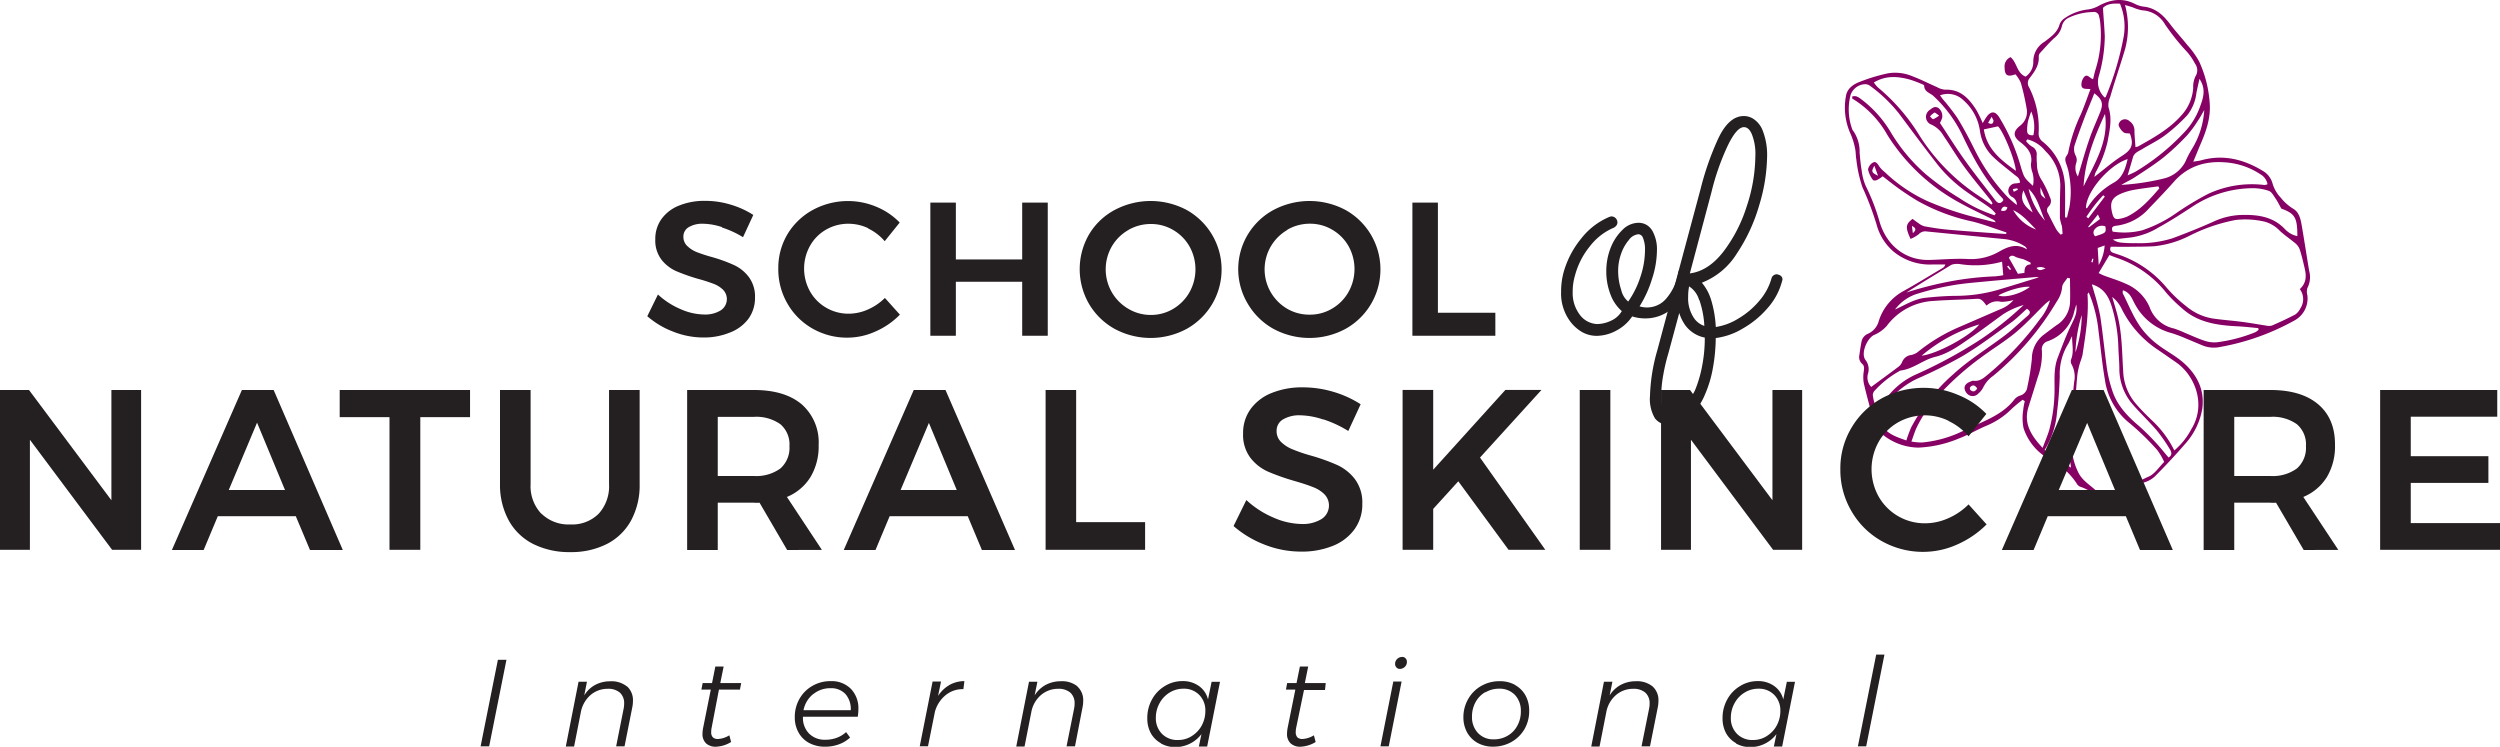
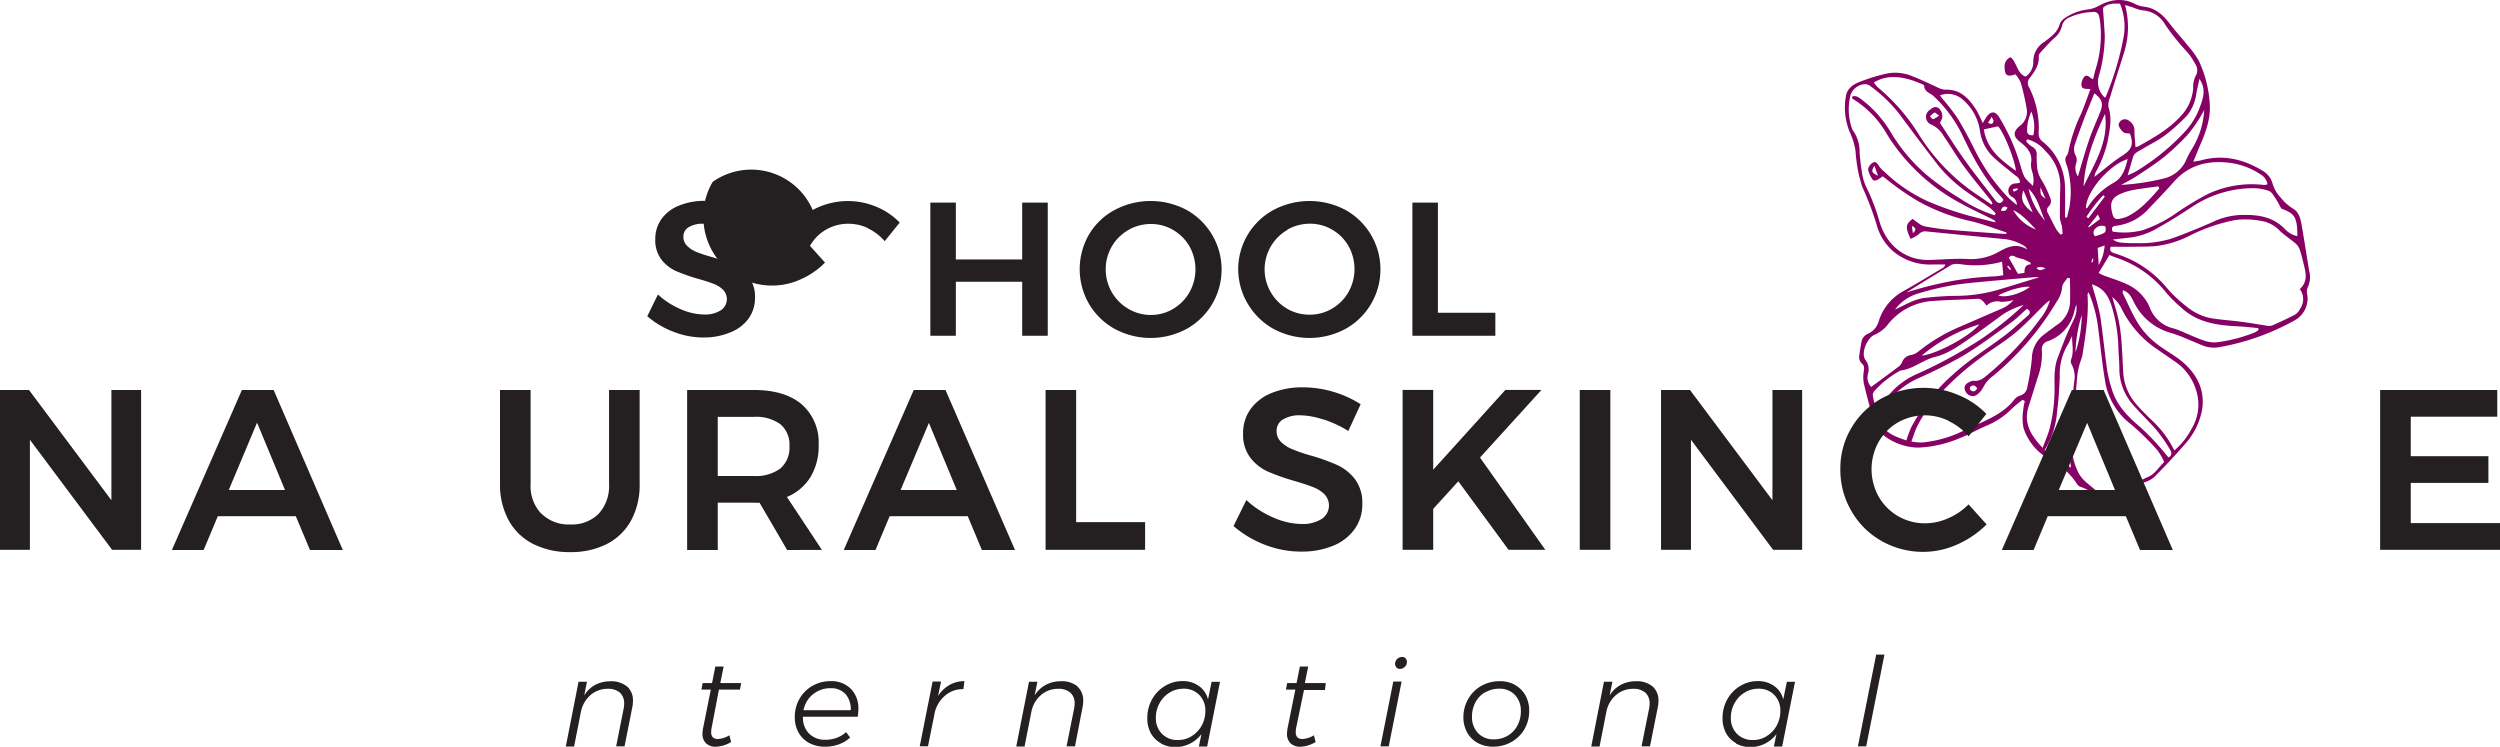
<svg xmlns="http://www.w3.org/2000/svg" id="Layer_1" data-name="Layer 1" viewBox="0 0 500 149.36">
  <defs>
    <style>.cls-1{fill:#870064;}.cls-2{fill:#241f20;}</style>
  </defs>
  <title>SONS Logo</title>
  <path class="cls-1" d="M404.47,80a26.09,26.09,0,0,0-2.07,1.71,15.28,15.28,0,0,1-5.08,3.42c-1.89.8-3.68,1.87-5.6,2.59a23.44,23.44,0,0,1-8.05,1.8A11.59,11.59,0,0,1,377,87.28a6,6,0,0,1-2.4-3.57c-.64-2.35-1.3-4.7-1.84-7.06a7.22,7.22,0,0,1,0-2.41c.07-.57.14-1.09-.34-1.48a1.8,1.8,0,0,1-.54-1.78c.11-.86.25-1.71.41-2.57a2.13,2.13,0,0,1,1.22-1.62,3.88,3.88,0,0,0,2.24-2.57,10.35,10.35,0,0,1,4.93-6c2.65-1.47,5.23-3.07,7.84-4.61a1.14,1.14,0,0,0,.54-.72c-.8,0-1.58,0-2.37,0a11.47,11.47,0,0,1-8-2.59,10.77,10.77,0,0,1-3.39-5.45,59.89,59.89,0,0,0-2.82-7.42,26.19,26.19,0,0,1-1.21-5.52c-.14-.74-.09-1.52-.26-2.25a13.47,13.47,0,0,0-.91-2.91,12.76,12.76,0,0,1-.93-7.43c.21-1.63,1.54-2.51,2.91-3a35.09,35.09,0,0,1,5.58-1.67,8.93,8.93,0,0,1,4.94.65c1.62.61,3.16,1.41,4.75,2.1a4.14,4.14,0,0,0,1.67.54c3.11-.13,4.83,1.82,6.29,4.13a26.72,26.72,0,0,1,1.24,2.56,12.36,12.36,0,0,1,.92-1.47c.86-1,1.61-.85,2.32.21a39.24,39.24,0,0,1,4.45,10.25c.61,1.9.58,1.91,2.35,3.55a5.44,5.44,0,0,0-.12-2.73,4.48,4.48,0,0,1-.27-1.74c.39-2.05-.83-3.27-2.21-4.33s-1.41-2.06-.05-3.17a3.48,3.48,0,0,0,1.43-3.25,49.71,49.71,0,0,0-1.2-5.38,6.74,6.74,0,0,0-1.08-1.71c-1.62.58-2.14.23-2.17-1.37a2,2,0,0,1,1.19-2.06c1.3,1.05,1.21,3.16,3,3.9a3.5,3.5,0,0,0,1.55-3,4.58,4.58,0,0,1,2.28-4c1.27-1,2.54-1.81,3-3.51a2.62,2.62,0,0,1,1-1.18,10.11,10.11,0,0,1,4.66-1.75,6,6,0,0,0,2.12-.71c2.38-1.29,4.76-1.67,7.28-.39a5.19,5.19,0,0,0,1.69.53c2.44.25,4,1.74,5.38,3.57,1.07,1.41,2.29,2.72,3.39,4.11a17.34,17.34,0,0,1,2.36,3.28,23.65,23.65,0,0,1,2.13,8.45c.21,3-.8,5.76-2,8.47-.42,1-.81,2-1.3,3.14.65-.12,1.13-.15,1.58-.28,4.54-1.26,8.66-.16,12.54,2.24a4.22,4.22,0,0,1,1.76,2.47,6.87,6.87,0,0,0,1.61,2.75,9.53,9.53,0,0,0,2.42,2.18c1.34.74,1.59,2.25,1.83,3.65.5,2.93.95,5.87,1.44,8.81a4.74,4.74,0,0,1-.36,3.46,2.59,2.59,0,0,0,0,1.41A5,5,0,0,1,459.06,64,47.87,47.87,0,0,1,444,69.4a6,6,0,0,1-3.51-.32c-1.2-.5-2.38-1-3.6-1.51a26.59,26.59,0,0,0-2.58-.95A11.66,11.66,0,0,1,427,60.85c-.59-1.05-.93-2.34-2.43-2.8,0,.28-.09.51,0,.65,1.32,2.6,2.35,5.38,4.25,7.64A16.49,16.49,0,0,0,431.65,69c1.56,1.17,3.32,2.09,4.8,3.34,2.89,2.44,4.54,5.56,4,9.44A14,14,0,0,1,437,88.81q-2.93,3.38-6.1,6.54a5.54,5.54,0,0,1-2.25,1.19,4.75,4.75,0,0,0-1.64.92,8,8,0,0,1-6.89,2,2,2,0,0,1-.77-.25,10.2,10.2,0,0,0-3.37-1.89,1.54,1.54,0,0,1-.68-.68,14.12,14.12,0,0,0-5.41-4.79,11,11,0,0,1-5.18-6.23,10,10,0,0,1-.08-3.51,12.44,12.44,0,0,1,.33-1.87l-.44-.29M460,57.79c1.36-1.29,1.27-2.73.92-4.2-.3-1.26-.58-2.53-1-3.77A3,3,0,0,0,459,48.6c-1-.83-2.07-1.54-3-2.4a6.59,6.59,0,0,0-3-1.85A16.94,16.94,0,0,0,447.1,44a34.74,34.74,0,0,0-9.18,3.14,20.11,20.11,0,0,1-7,2.1c-1.51.1-3,.09-4.54.11s-2.79,0-4.23,0c-.43,1.1.47,1.19,1.15,1.44a21.52,21.52,0,0,1,10,6.71,27.1,27.1,0,0,0,4,3.79,10.9,10.9,0,0,0,5.26,2.41c1.93.29,3.88.41,5.81.67,1.61.2,3.2.5,4.81.74a2.48,2.48,0,0,0,1.21,0c1.58-.69,3.15-1.41,4.68-2.22a3.12,3.12,0,0,0,1-1.21,3.33,3.33,0,0,0-.15-3.91M398.93,43l.23-.28a9.52,9.52,0,0,0-1.1-1.1c-1.37-1-2.78-1.87-4.15-2.85a28.8,28.8,0,0,1-6.13-5.52c-2.71-3.46-5.34-7-7.94-10.49A29.57,29.57,0,0,0,374,17.16a1.63,1.63,0,0,0-1.18-.31,3.22,3.22,0,0,0-2.69,2.09,11.6,11.6,0,0,0,.35,7,.38.38,0,0,0,.09.13,7.2,7.2,0,0,1,1.35,4.42c.1,1.24.22,2.49.43,3.71a10.88,10.88,0,0,0,.8,3,41.24,41.24,0,0,1,2.75,7.1c1.39,4.82,5.22,7.82,10,7.69,2.54-.07,5.09-.32,7.63-.19a11.22,11.22,0,0,0,6.21-1.43c1.74-1,3.59-1.8,5.64-.49a.94.94,0,0,0-.32-.55,9.28,9.28,0,0,0-4.25-1.52q-7.75-.75-15.5-1.52a1.77,1.77,0,0,0-1.58.57,6.7,6.7,0,0,1-1.62.92c-1.06-2.32-1-2.92.4-4,.4.29.82.62,1.26.91a3.31,3.31,0,0,0,1.1.57c1.55.28,3.1.53,4.66.67,3.4.3,6.8.53,10.2.78l1.5.09.06-.31c-2.26-.73-4.48-1.6-6.77-2.18a38.94,38.94,0,0,1-10.91-4.08c-1.25-.74-2.47-1.54-3.66-2.38s-2.3-1.74-3.41-2.59a7.64,7.64,0,0,1-1.17.76c-.21.1-.68.1-.76,0a5.48,5.48,0,0,1-1-2.12,2,2,0,0,1,1.07-1.43c.52-.25.9.37,1.2.85A6.21,6.21,0,0,0,377,34.46a30.92,30.92,0,0,0,8.42,5.73,60.23,60.23,0,0,0,6.38,2.36c2.06.66,4.18,1.13,6.27,1.68.34.1.7.16,1.06.23a.86.86,0,0,0-.45-.51c-2.18-1.09-4.4-2.1-6.53-3.28A39,39,0,0,1,377.48,27a19.82,19.82,0,0,0-7-7.27c-.06,0,0-.19-.06-.41.84-.32,1.43.24,2,.66a22.82,22.82,0,0,1,5.77,6.53,34.87,34.87,0,0,0,7.07,8.42,54.18,54.18,0,0,0,6.6,4.68,28.15,28.15,0,0,0,7.1,3.46M425,1a16.79,16.79,0,0,1-.09,9.18c-.93,3.1-2,6.18-2.89,9.28a3.64,3.64,0,0,0-.32,2c.78,2.35.22,4.61-.19,6.9a23.91,23.91,0,0,1-2.41,6.17,4,4,0,0,0-.22.84c1.88-1.44,3.64-3,5.56-4.22s2.35-2.26,1.54-4.44c-.41-.07-.94,0-1.24-.23a3,3,0,0,1-1-1.38c-.09-.27.21-.82.49-1a1.3,1.3,0,0,1,1.66.12,2.26,2.26,0,0,1,1,1.76c0,1.12.13,2.24.2,3.44a2.08,2.08,0,0,0,.57-.15c3.07-1.73,6.15-3.43,8.54-6.11a9,9,0,0,0,2.44-5.54,5,5,0,0,1,.45-2.35,2.22,2.22,0,0,0-.09-2.55,12.24,12.24,0,0,0-1.54-2.29A44.6,44.6,0,0,1,433,4.87a5.55,5.55,0,0,0-4.52-2.8,8.42,8.42,0,0,1-2-.63L425,1m-7.25,57.44c-.16.27-.26.36-.25.44.29,4.09-.4,8.1-1,12.11a11.42,11.42,0,0,1-.43,1.37,15.37,15.37,0,0,0-.58,2.48c-.23,2.2-.35,4.41-.54,6.62s-.54,4.52-.59,6.78a12.63,12.63,0,0,0,1.38,6.41c.76,1.41,2,2.18,3.15,3.19a3.78,3.78,0,0,0,4.05.84,8.69,8.69,0,0,0,2.56-1,25.63,25.63,0,0,1,4.29-2.38c1.18-.54,2-1.87,3.05-2.91A12.68,12.68,0,0,0,431.44,90,51.54,51.54,0,0,0,426,84.7a13.47,13.47,0,0,1-5-8.64c-.57-3.25-.86-6.54-1.29-9.8a26.69,26.69,0,0,0-2-7.84M414,55.67l-.51-.11c-.38.63-1.06,1.26-1.06,1.9a6,6,0,0,1-1.07,2.83,57,57,0,0,1-12.71,14.87,6.2,6.2,0,0,0-2,2.31,3.91,3.91,0,0,1-1,1.25,1.5,1.5,0,0,1-1.94.25,1.9,1.9,0,0,1-.8-1.27c-.05-.79.62-1.19,1.32-1.44a1,1,0,0,1,.47-.11c1.36.18,2.21-.7,3.12-1.45A62.21,62.21,0,0,0,408,63.82a10.88,10.88,0,0,0,2-3.76,6.76,6.76,0,0,0-1.23,1c-1.89,1.85-3.69,3.83-5.72,5.51s-4.5,3.18-6.71,4.83a56.35,56.35,0,0,0-8.71,7.77,27.1,27.1,0,0,0-4.28,6.29c-.4.85-.67,1.77-1.07,2.85a12.08,12.08,0,0,0,2.14.19,23.67,23.67,0,0,0,7.05-1.79c1.39-.62,2.77-1.26,4.14-1.89,2.67-1.22,5.33-2.45,7.21-4.85a2.47,2.47,0,0,1,1.16-.84,2,2,0,0,0,1.49-1.75,48.88,48.88,0,0,0,.9-5.59A6.08,6.08,0,0,1,408.68,67c.86-.65,1.73-1.31,2.6-1.94A5.73,5.73,0,0,0,414,60.66c.07-1.66,0-3.32,0-5m-1-12.2.4.06c.15-.66.3-1.32.47-2a18.26,18.26,0,0,0,0-6.3,11.47,11.47,0,0,0-.57-2.31c-.21-.63-.44-1.21.07-1.83a2,2,0,0,0,.34-.9,31.6,31.6,0,0,1,2.48-7.36c.69-1.61,1.26-3.28,1.9-5-.81-.1-1.68.13-1.8-.72a2.46,2.46,0,0,1,.47-1.62c.68-.91,1.24.25,1.86.35.18-.72.3-1.36.51-2a23,23,0,0,0,.93-9.15,7.64,7.64,0,0,0-.25-1.43,1,1,0,0,0-1.2-.84,11.46,11.46,0,0,0-4.72,1.07,2.46,2.46,0,0,0-1.52,1.79,4.33,4.33,0,0,1-1.57,2.38c-1,.93-1.85,1.92-2.76,2.91a1.12,1.12,0,0,0-.29.73c.12,1.72-.81,3-1.76,4.25a1.57,1.57,0,0,0-.18,1.91,18,18,0,0,1,1.92,9.12,2,2,0,0,0,.84,1.79A11.89,11.89,0,0,1,413,37.5c.06,2,0,4,0,6m21.88,46.58a14.33,14.33,0,0,0,3.39-4.25c3.08-5,.65-10.8-3.05-13.36-1.29-.89-2.57-1.79-3.87-2.67a21,21,0,0,1-7-8,6.73,6.73,0,0,0-1.91-2.41c.46,1.6.9,2.93,1.2,4.27.79,3.5.77,7.09,1,10.64a10.53,10.53,0,0,0,2.48,6.38c1,1.18,2.13,2.3,3.25,3.38a20.58,20.58,0,0,1,4.48,6M397.31,61.11c-.61-.74-.95-1.41-1.91-1.35-2.86.19-5.74.2-8.59.42a12.45,12.45,0,0,0-9.46,5A7,7,0,0,1,374.8,67c-1.44.71-2.68,3.73-1.7,5a3,3,0,0,1,.51,2.69,2.76,2.76,0,0,0,.63,2.7c1.92-1.42,3.75-2.75,5.55-4.11a2.31,2.31,0,0,0,.64-.89A2.23,2.23,0,0,1,382.24,71a3.23,3.23,0,0,0,1.42-.68,35,35,0,0,1,8.2-4.92l8.19-3.55A6.39,6.39,0,0,0,402.7,60a8.58,8.58,0,0,1-2.47.37,3.07,3.07,0,0,0-2.92.76m1-20.23.2-.21a5,5,0,0,0-.37-.63c-1.75-2.21-3.57-4.35-5.23-6.62-1.48-2-2.74-4.16-4.16-6.21a5.39,5.39,0,0,0-2.43-2.29,1.65,1.65,0,0,1-.4-2.93c.5-.38,1-.86,1.76-.42a2.08,2.08,0,0,1,.75,2,6.46,6.46,0,0,1-.44,1c1.74,2.62,3.31,5.15,5.05,7.56,1.92,2.69,4,5.26,6,7.88.52.67,1.07.86,1.64,0a1.15,1.15,0,0,0-.13-.31C397,36,394.63,31.58,392.46,27a26.21,26.21,0,0,0-5.76-7.79c-.67-.63-1.84-.82-1.86-2.06,0-.15-.4-.32-.65-.41a20.77,20.77,0,0,0-2.28-.84c-2.4-.65-4.78-.83-7.14.6a6.29,6.29,0,0,0,.83,1,38.8,38.8,0,0,1,8.08,9.26,40.33,40.33,0,0,0,11.45,12c1.06.69,2.09,1.42,3.14,2.13m58,.84c-.46-.82-.75-1.44-1.14-2s-.79-1.35-1.35-1.55a9.71,9.71,0,0,0-3.34-.54,22.08,22.08,0,0,0-12.07,3.76c-2.18,1.42-4.37,2.84-6.64,4.08a14.55,14.55,0,0,1-5.45,2l-3.72.42a3.39,3.39,0,0,0,1.74.63,25.82,25.82,0,0,0,2.92.1,21.84,21.84,0,0,0,7.36-1c2.67-1,5.36-2.07,8-3.25A14.41,14.41,0,0,1,448,43c3.29-.11,6.51.2,9,2.84a4.79,4.79,0,0,0,2.47,1.39c0-3.73-.48-4.52-3.21-5.51m-33.73,4.6a14.75,14.75,0,0,0,5.91-.26,26.33,26.33,0,0,0,7.06-3.61,60.4,60.4,0,0,1,6.12-3.67A20.78,20.78,0,0,1,452.89,37a2.13,2.13,0,0,0,.62-.15,2.9,2.9,0,0,0-1.44-2,14.47,14.47,0,0,0-6.69-2.35c-4.1-.39-7.72.62-10.56,3.81-1.61,1.82-3.3,3.58-5,5.34a10.39,10.39,0,0,1-6.44,3.48c-.61.07-1.26.17-.85,1.17m-2.84,8.29c.33.16.69.36,1.07.51,1.46.55,3,1,4.39,1.65a8.88,8.88,0,0,1,4.76,4.65,6.67,6.67,0,0,0,4.89,4.3,21.53,21.53,0,0,1,2.25.9c1.29.53,2.57,1.13,3.9,1.56a5.92,5.92,0,0,0,2.39.3,30.57,30.57,0,0,0,7.68-2,3.12,3.12,0,0,0,.69-.49c0-.12-.05-.24-.07-.35-1.38-.13-2.76-.29-4.14-.36-4-.19-7.9-.74-11-3.52a29.51,29.51,0,0,1-3.24-3.18,21.41,21.41,0,0,0-9.92-7c-.53-.18-1.05-.4-1.46-.55l-2.14,3.58M381.27,88.09a26,26,0,0,1,1-2.68,37.66,37.66,0,0,1,8.43-10.6c3.19-2.93,6.92-5.17,10.35-7.79,1.58-1.2,3-2.59,4.53-3.9.47-.42.64-.86-.2-1.36-1,.87-1.94,1.85-3,2.63-3.2,2.31-6.34,4.7-9.71,6.73a97.75,97.75,0,0,1-9.27,4.64,16.83,16.83,0,0,0-7.12,6.43,2.34,2.34,0,0,0,.05,2.84c1.15,1.8,3,2.37,4.94,3.06m27.26,1.48c.55-1.5,1.07-2.63,1.38-3.81a31.85,31.85,0,0,0,1-8c0-2.1-.14-4.25.65-6.26.85-2.22,1.67-4.45,2.72-6.57.82-1.7,1.14-2.31,1-4a1.48,1.48,0,0,0-.12.29c-.11.37-.22.73-.31,1.09a8.22,8.22,0,0,1-5.28,5.93,1.65,1.65,0,0,0-1.19,1.87,13.64,13.64,0,0,1-.8,5.26q-.93,3-1.88,6c-1,3.23.41,5.64,2.83,8.21m9.86-32.65c.2.7.34,1.15.46,1.6a46.44,46.44,0,0,1,1.2,4.71c.53,3.53.86,7.09,1.36,10.64a26.12,26.12,0,0,0,1,4.09c.92,3,3,5.21,5.34,7.19a44.39,44.39,0,0,1,3.45,3.41c.87.94,1.66,1.94,2.51,2.93.8-.47.6-1.12.24-1.68a31.82,31.82,0,0,0-2.59-3.73c-1.47-1.71-3.12-3.28-4.64-5a10.91,10.91,0,0,1-2.85-7.25c0-1.47-.15-2.93-.2-4.39a30.72,30.72,0,0,0-1.32-8.15c-.6-1.89-1.47-3.63-3.92-4.42M388,19.07c.23.3.39.56.59.8a41.73,41.73,0,0,1,2.86,3.68c1.27,2.06,2.4,4.21,3.48,6.38a38.58,38.58,0,0,0,6.64,9.52A21.24,21.24,0,0,0,403.37,41a1.74,1.74,0,0,0-1-1.64,1.37,1.37,0,0,1-.67-1.52,1.47,1.47,0,0,1,1.39-1.16c.3,0,.6-.08.9-.13,0-1-.7-1.26-1.22-1.7-1.41-1.17-2.89-2.26-4.21-3.54A8.82,8.82,0,0,1,396,26.25a10,10,0,0,0-3.29-6.18,4.45,4.45,0,0,0-4.71-1M414.2,93.52c-.06-.45-.07-.66-.12-.86a19.91,19.91,0,0,1-.25-7.73c.42-2.83.7-5.69,1-8.54a5.19,5.19,0,0,0-.55-3.59,1.2,1.2,0,0,1-.05-.93c.59-1.52.16-3.07.19-4.63-.34.54-.52,1.16-.86,1.67a11.52,11.52,0,0,0-1.61,6.35c-.08,2.38-.23,4.76-.54,7.1A16.66,16.66,0,0,1,408.92,90l5.28,3.53m6.71-74c.09-.06.23-.09.25-.18a59.54,59.54,0,0,0,3.59-12.08A11.9,11.9,0,0,0,424,.74c-1.36-.08-2.62,0-3.41.85.13,2.05.29,3.86.37,5.68a30,30,0,0,1-1.16,7.82,4.23,4.23,0,0,0,1.14,4.41M404.73,61a15.49,15.49,0,0,0-4.16,1.89c-2.19,1.59-4.36,3.22-6.59,4.76s-4.36,3.09-7,3.74c-2.42.61-4.33,2.41-6.85,2.71a1.2,1.2,0,0,0-.3.15A19.32,19.32,0,0,0,375,78.06a1.38,1.38,0,0,0-.44.94,9.23,9.23,0,0,0,.93,3.08c.55-.72,1-1.21,1.3-1.75a15.05,15.05,0,0,1,6.63-5.54,93.32,93.32,0,0,0,12.84-7A67,67,0,0,0,404.73,61m36.12-39c-.4.69-.77,1.42-1.23,2.08a23,23,0,0,1-2.21,3,48.17,48.17,0,0,1-4.6,4.32C431,32.85,429,34.12,427,35.43c-.88.57-1.83,1-2.75,1.55a46.45,46.45,0,0,0,8.34-1.24,6.58,6.58,0,0,0,4.5-3.43,18.54,18.54,0,0,1,1.25-2.43A16.78,16.78,0,0,0,440.85,22M425.53,35.07c.73-.34,1.23-.53,1.7-.81a44.76,44.76,0,0,0,9.43-7.59A14.58,14.58,0,0,0,440,21.36c.65-1.77,1.26-3.54-.11-5.59-.23,1.08-.44,1.95-.61,2.83a8.8,8.8,0,0,1-1.83,4.45,34.35,34.35,0,0,1-4.43,4c-1.41,1.07-3.06,1.83-4.57,2.77-.71.43-1.6.71-1.87,1.67s-.63,2.16-1.05,3.57M405.44,27.9c-.08.11-.16.21-.23.32a4.91,4.91,0,0,0,1.12,1.07,1.69,1.69,0,0,1,1,1.83c0,.55,0,1.09.06,1.63a5.85,5.85,0,0,0,1,3.36A20.32,20.32,0,0,1,410,39.49a1.48,1.48,0,0,1-.27,1.8,1,1,0,0,0-.15,1.32c.56,1.12,1.11,2.24,1.71,3.32a7.34,7.34,0,0,0,.84,1l.39-.16c-.05-.55-.06-1.1-.16-1.63a9.2,9.2,0,0,1-.38-1.48c0-2.1,0-4.21.08-6.33a9.67,9.67,0,0,0-3-7.14,6.64,6.64,0,0,0-3.56-2.31m2.37,27.6a6.37,6.37,0,0,0-.7-.07c-3.54.31-7.09.6-10.63.94-2.1.2-4.2.37-6.27.75a54.68,54.68,0,0,0-6.6,1.59A8.85,8.85,0,0,0,379,61.9c2-.88,3.81-2.08,6-2.33,2-.22,4-.37,6-.4A30.76,30.76,0,0,0,399.5,58c2.67-.8,5.34-1.63,8.31-2.54m-7.4-3.12a20,20,0,0,1-8.42.48,4,4,0,0,0-1.14,0,1.75,1.75,0,0,0-.73.24l-4.93,3-3.94,2.45a73.85,73.85,0,0,1,7.32-1.94A61.22,61.22,0,0,1,399,55.27a15.41,15.41,0,0,0,1.66-.23c-.1-1-.16-1.79-.24-2.66m31.44-14.7-.19-.41c-1.59.21-3.19.41-4.77.68a12.24,12.24,0,0,0-2.5.7c-2.16.87-2.5,1.92-1.91,4.16.27,1,.7,1.1,1.47.94a6.32,6.32,0,0,0,1.55-.47c2.62-1.31,4.49-3.45,6.35-5.6M415.58,35.3c.75-2.48,1.44-5,2.28-7.43.64-1.9,1.5-3.72,2.23-5.59.61-1.58.31-2.47-1.23-3.62-.25.63-.48,1.23-.73,1.82-.4,1-.83,2-1.21,3-.66,1.78-1.33,3.55-1.92,5.34a2.77,2.77,0,0,0,.16,2.36,1.86,1.86,0,0,1,.1,1.37,3.15,3.15,0,0,0,.32,2.75m-18.81-9.42c.58,3.85,3.29,6.08,6.42,8.29-.29-2.57-2.61-8-3.59-8.9l-2.83.61M421,22.78c-2.15,4.65-4,9.36-4.29,14.52,2.19-4.63,5.1-9,4.29-14.52M417.2,41.64c.09,0,.24,0,.28-.09a14.68,14.68,0,0,1,5.37-5.07c1.69-1,2.22-2.76,2.68-4.66-3.82,1.21-8.39,6.68-8.33,9.82M395.86,64.88a32.14,32.14,0,0,0-11.53,6.25c3-.3,9.74-3.92,11.53-6.25m10.26-12v-.34c-.51-.25-1-.52-1.52-.72a9.37,9.37,0,0,1-1.45-.42c-.75-.48-1.14-.21-1.37.16.65,1.14,1.18,2.08,1.8,3.2l1.31-.18c0-.9.15-1.66,1.23-1.7m-.14,4.5c-1.19-.21-4.29.63-6.31,1.69,1.26.59,4.46-.27,6.31-1.69M409,44.14c-1-2.16-1.43-4.64-3.28-6.37A14.1,14.1,0,0,0,409,44.14m-2.75-21.85a19,19,0,0,0-.64,1.94,9.18,9.18,0,0,0-.19,1.89c0,.76.47,1,1.26.92a8.2,8.2,0,0,0-.43-4.75m14.83,23a1.8,1.8,0,0,0-2.13.56,1,1,0,0,0,.08,1.41c2.21-.71,2.21-.71,2.05-2m-13.86.65c-1.41-1.43-2.72-3-4.59-3.89a8.78,8.78,0,0,0,4.59,3.89M416.35,63a28.31,28.31,0,0,0-1.26,7.48A23.72,23.72,0,0,0,416.35,63m-9.81-20.52c-.66-1.59-1.22-2.9-1.85-4.39-.68,1.68-.12,3,1.85,4.39m10.74.89.38.3c1.1-1.44,2.21-2.9,3.31-4.36l-.33-.26a30.66,30.66,0,0,0-3.36,4.32M419.74,53a9,9,0,0,0,1.19-3.91l-1.39.5c.07,1.11.12,2.05.2,3.41m-.18-10.08-1.93,2.44.15.11L420,43.8l-.43-.92M387.82,23.11c-.49-.32-.81-.66-.94-.59a3.93,3.93,0,0,0-.88.77c.22.19.49.58.65.54a4.67,4.67,0,0,0,1.17-.72m7.61,54.56c-.4-.6-.84-.81-1.38-.26a.57.57,0,0,0,0,.55c.55.52,1,.37,1.4-.29M408.1,37.45c-.05,1.53,0,1.56,1,2.3-.34-.76-.67-1.54-1-2.3m-33.22-4.3c-.67,1.15-.59,1.37.73,2-.27-.74-.47-1.26-.73-2m34.24,20.58a1.81,1.81,0,0,0-1.82-.14c.65.85,1.26.19,1.82.14m-7.64-12.24c-.73-.36-1.06-.09-1.29.63.67.15,1.1.09,1.29-.63m-3.86-16.92c.65.33,1,.26,1.08-.4,0-.2-.18-.41-.37-.81l-.71,1.21M382.57,46.64c.9-.84.41-1.08-.16-1.47,0,.5.09.83.16,1.47m20-8.82.18.54c.27-.13.55-.26.82-.42,0,0-.09-.26-.12-.26-.29,0-.59.09-.88.14m-.88,15.28-.27.23L402,54l.2-.17-.52-.69m17-1.36-.21-.06c-.06.23-.14.46-.21.69l.26.07c.06-.23.12-.46.16-.7" />
  <path class="cls-2" d="M144.42,45.43a12.52,12.52,0,0,0-3.78-.68,5.26,5.26,0,0,0-2.89.68,2.14,2.14,0,0,0-1.07,1.9,2.49,2.49,0,0,0,.74,1.84,6,6,0,0,0,1.87,1.23,31.91,31.91,0,0,0,3.06,1,31.87,31.87,0,0,1,4.43,1.6,7.83,7.83,0,0,1,2.95,2.36A6.49,6.49,0,0,1,151,59.51a7.07,7.07,0,0,1-1.31,4.24A8.25,8.25,0,0,1,146,66.5a13.66,13.66,0,0,1-5.28,1,16.43,16.43,0,0,1-6.08-1.17,17.05,17.05,0,0,1-5.18-3.09l2.13-4.34a15.66,15.66,0,0,0,4.53,2.93,12,12,0,0,0,4.68,1.07,5.91,5.91,0,0,0,3.35-.83,2.68,2.68,0,0,0,.47-4.11,5.46,5.46,0,0,0-1.88-1.19,32.48,32.48,0,0,0-3.12-1,38.59,38.59,0,0,1-4.42-1.56,7.71,7.71,0,0,1-2.92-2.3,6.31,6.31,0,0,1-1.22-4.05,6.78,6.78,0,0,1,1.24-4.06,7.89,7.89,0,0,1,3.5-2.68,13.48,13.48,0,0,1,5.23-.95,17.53,17.53,0,0,1,5.11.76,17.32,17.32,0,0,1,4.52,2.06l-2.06,4.45a18.74,18.74,0,0,0-4.21-1.94" />
-   <path class="cls-2" d="M173.65,45.65a9.17,9.17,0,0,0-3.9-.9,8.89,8.89,0,0,0-4.53,1.17A8.54,8.54,0,0,0,162,49.17a9.36,9.36,0,0,0,0,9.1,8.67,8.67,0,0,0,3.23,3.27,8.82,8.82,0,0,0,4.53,1.2,9.49,9.49,0,0,0,3.82-.84,11.13,11.13,0,0,0,3.4-2.31l3,3.34a15.43,15.43,0,0,1-4.87,3.36,13.64,13.64,0,0,1-5.63,1.24,13.9,13.9,0,0,1-7-1.83,13.38,13.38,0,0,1-5-5,13.63,13.63,0,0,1-1.82-7,13.18,13.18,0,0,1,1.87-6.92A13.39,13.39,0,0,1,162.54,42a14.73,14.73,0,0,1,12.72-.65,13.86,13.86,0,0,1,4.68,3.16l-3,3.73a10,10,0,0,0-3.32-2.55" />
+   <path class="cls-2" d="M173.65,45.65a9.17,9.17,0,0,0-3.9-.9,8.89,8.89,0,0,0-4.53,1.17A8.54,8.54,0,0,0,162,49.17l3,3.34a15.43,15.43,0,0,1-4.87,3.36,13.64,13.64,0,0,1-5.63,1.24,13.9,13.9,0,0,1-7-1.83,13.38,13.38,0,0,1-5-5,13.63,13.63,0,0,1-1.82-7,13.18,13.18,0,0,1,1.87-6.92A13.39,13.39,0,0,1,162.54,42a14.73,14.73,0,0,1,12.72-.65,13.86,13.86,0,0,1,4.68,3.16l-3,3.73a10,10,0,0,0-3.32-2.55" />
  <polygon class="cls-2" points="186.07 40.52 191.17 40.52 191.17 51.89 204.44 51.89 204.44 40.52 209.55 40.52 209.55 67.15 204.44 67.15 204.44 56.35 191.17 56.35 191.17 67.15 186.07 67.15 186.07 40.52" />
  <path class="cls-2" d="M237.34,42a13.63,13.63,0,0,1,5.12,18.77,13.65,13.65,0,0,1-5.12,5,15.19,15.19,0,0,1-14.42,0,13.58,13.58,0,0,1-5.12-5,13.86,13.86,0,0,1,0-13.87,13.19,13.19,0,0,1,5.12-4.9,15.34,15.34,0,0,1,14.42,0m-11.66,4a9,9,0,0,0-3.31,3.27,9.2,9.2,0,0,0,0,9.19,9.13,9.13,0,0,0,3.31,3.31,8.75,8.75,0,0,0,4.51,1.22,8.59,8.59,0,0,0,4.45-1.22,9,9,0,0,0,3.25-3.31,9.4,9.4,0,0,0,0-9.19,8.87,8.87,0,0,0-3.25-3.27,8.66,8.66,0,0,0-4.45-1.2,8.93,8.93,0,0,0-4.53,1.2" />
  <path class="cls-2" d="M269.11,42a13.61,13.61,0,0,1,5.11,18.77,13.55,13.55,0,0,1-5.11,5,15.19,15.19,0,0,1-14.42,0,13.65,13.65,0,0,1-5.12-5A13.46,13.46,0,0,1,254.69,42a15.34,15.34,0,0,1,14.42,0m-11.66,4a9.11,9.11,0,0,0-3.29,12.46,9.13,9.13,0,0,0,3.31,3.31A8.75,8.75,0,0,0,262,62.93a8.55,8.55,0,0,0,4.44-1.22,8.93,8.93,0,0,0,3.26-3.31,9.4,9.4,0,0,0,0-9.19,8.82,8.82,0,0,0-3.26-3.27,8.63,8.63,0,0,0-4.44-1.2,9,9,0,0,0-4.53,1.2" />
  <polygon class="cls-2" points="282.48 40.52 287.58 40.52 287.58 62.55 299.07 62.55 299.07 67.15 282.48 67.15 282.48 40.52" />
-   <path class="cls-2" d="M322.26,43.28a1.21,1.21,0,0,1,1.14.77,1.45,1.45,0,0,1,.09.41,1,1,0,0,1-.23.66,1.36,1.36,0,0,1-.55.44A11.88,11.88,0,0,0,318,49.23a15.44,15.44,0,0,0-3,5.86,11.3,11.3,0,0,0-.46,3.25,7.15,7.15,0,0,0,1.32,4.47,4.55,4.55,0,0,0,3.56,2,6.62,6.62,0,0,0,2.81-.68,4.64,4.64,0,0,0,2.13-1.91A8.16,8.16,0,0,1,322.14,59a12.71,12.71,0,0,1-.88-4.88,12.54,12.54,0,0,1,.86-4.52A10,10,0,0,1,324.47,46a4.55,4.55,0,0,1,3.22-1.44,3.16,3.16,0,0,1,1.72.48,3.37,3.37,0,0,1,1.2,1.39,7.51,7.51,0,0,1,.78,3.65,18.82,18.82,0,0,1-1,5.75,22.74,22.74,0,0,1-2.48,5.44,4.92,4.92,0,0,0,1.55.22,5,5,0,0,0,3.85-1.85,10.74,10.74,0,0,0,2.36-5.13,1.18,1.18,0,0,1,1.19-1.05c.63,0,.95.43.95,1.28a3.67,3.67,0,0,1,0,.64,10.7,10.7,0,0,1-3.24,6.19A8.13,8.13,0,0,1,329,63.68a8.41,8.41,0,0,1-2.56-.4,8.68,8.68,0,0,1-3.27,2.89,8.43,8.43,0,0,1-3.81,1,6,6,0,0,1-3-.79A8.07,8.07,0,0,1,314,64.23a9.38,9.38,0,0,1-1.78-5.89,14.78,14.78,0,0,1,.5-3.88,18.59,18.59,0,0,1,3.56-6.8,14,14,0,0,1,5.62-4.29,1.39,1.39,0,0,1,.41-.09M325.77,48a8.47,8.47,0,0,0-1.55,2.76,10.19,10.19,0,0,0-.59,3.43,12.07,12.07,0,0,0,.61,3.79,4.21,4.21,0,0,0,1.4,2.33,18.3,18.3,0,0,0,2.44-4.93A17.05,17.05,0,0,0,329,50a5.92,5.92,0,0,0-.46-2.56,1,1,0,0,0-.87-.59A2.68,2.68,0,0,0,325.77,48" />
-   <path class="cls-2" d="M356.27,55.28a.86.86,0,0,1,.23.59,1.51,1.51,0,0,1-.09.37,13.07,13.07,0,0,1-2.9,5.39,18.78,18.78,0,0,1-5,4.1,13.82,13.82,0,0,1-5.36,1.88,35.74,35.74,0,0,1-.59,6.1A23.09,23.09,0,0,1,341,78.89a12.56,12.56,0,0,1-3.15,4.52A6.21,6.21,0,0,1,333.76,85,3.51,3.51,0,0,1,331,83.68a7.59,7.59,0,0,1-1-4.52,36.33,36.33,0,0,1,1.46-9.09l8.67-32.32a57.36,57.36,0,0,1,3.29-9.54q2.19-5,5.34-5a3.52,3.52,0,0,1,2.1.69,5,5,0,0,1,1.56,1.92,13.25,13.25,0,0,1,1,5.48,34.9,34.9,0,0,1-1.55,9.65,34.49,34.49,0,0,1-4.5,9.75,14.39,14.39,0,0,1-7,5.84,9.66,9.66,0,0,1,1.9,3.59,22.74,22.74,0,0,1,.89,5.27,12,12,0,0,0,4.46-1.66,16.2,16.2,0,0,0,4.21-3.54,11.82,11.82,0,0,0,2.47-4.52,1,1,0,0,1,.4-.6,1.14,1.14,0,0,1,.65-.23,1.23,1.23,0,0,1,.36.1,1.06,1.06,0,0,1,.59.36M336.71,81.42A14.87,14.87,0,0,0,339,78.06a24.71,24.71,0,0,0,1.44-4.93,29.64,29.64,0,0,0,.52-5.61,6.38,6.38,0,0,1-3.83-2.37,8.42,8.42,0,0,1-1.28-2.56l-2.19,8.12a37.19,37.19,0,0,0-1,4.23,25.25,25.25,0,0,0-.42,4.22,5.21,5.21,0,0,0,.65,3.06.92.92,0,0,0,.86.5,3.87,3.87,0,0,0,2.95-1.3M339.82,60a4.76,4.76,0,0,0-2-2.72,10.58,10.58,0,0,0-.19,2.1,7,7,0,0,0,1.24,4.34,4,4,0,0,0,2,1.46,18.77,18.77,0,0,0-1-5.18m-1.9-5.32q3.65-.46,6.65-4.27a29.5,29.5,0,0,0,4.72-9.13,32.59,32.59,0,0,0,1.73-10,10.6,10.6,0,0,0-.72-4.48c-.4-.91-.92-1.37-1.56-1.37q-1.5,0-3.35,3.93a48.87,48.87,0,0,0-3.13,9Z" />
  <polygon class="cls-2" points="22.28 78 28.22 78 28.22 109.96 22.42 109.96 5.98 87.95 5.98 109.96 0 109.96 0 78 5.8 78 22.28 100.05 22.28 78" />
  <path class="cls-2" d="M62,110l-2.84-6.76H43.56L40.73,110H34.38l14-32h6.35l13.83,32ZM45.75,98H57L51.41,84.53Z" />
-   <polygon class="cls-2" points="67.94 78 94.01 78 94.01 83.43 84.06 83.43 84.06 109.96 77.9 109.96 77.9 83.43 67.94 83.43 67.94 78" />
  <path class="cls-2" d="M108.3,102.74a7.74,7.74,0,0,0,5.75,2.15,7.52,7.52,0,0,0,5.69-2.15,8.17,8.17,0,0,0,2.07-5.93V78h6.12V96.81a14.81,14.81,0,0,1-1.69,7.24,11.46,11.46,0,0,1-4.81,4.72,15.72,15.72,0,0,1-7.38,1.65,16.06,16.06,0,0,1-7.46-1.65,11.47,11.47,0,0,1-4.86-4.72A14.81,14.81,0,0,1,100,96.81V78h6.12V96.81a8,8,0,0,0,2.14,5.93" />
  <path class="cls-2" d="M157.43,110l-5.52-9.46a8.22,8.22,0,0,1-1.14,0h-7.22V110h-6.12V78h13.34q6.19,0,9.59,2.88A10.13,10.13,0,0,1,163.73,89a12,12,0,0,1-1.62,6.39,10,10,0,0,1-4.73,4l7,10.59Zm-13.88-14.8h7.22a8.2,8.2,0,0,0,5.3-1.5,5.49,5.49,0,0,0,1.82-4.48,5.29,5.29,0,0,0-1.82-4.38,8.32,8.32,0,0,0-5.3-1.47h-7.22Z" />
  <path class="cls-2" d="M196.38,110l-2.83-6.76H177.93L175.1,110h-6.35l14-32h6.35L203,110ZM180.12,98h11.23l-5.57-13.42Z" />
  <polygon class="cls-2" points="209.12 78 215.23 78 215.23 104.43 229.02 104.43 229.02 109.96 209.12 109.96 209.12 78" />
  <path class="cls-2" d="M264.61,83.89a15.18,15.18,0,0,0-4.54-.83,6.4,6.4,0,0,0-3.48.83,2.6,2.6,0,0,0-1.27,2.28,3,3,0,0,0,.89,2.22,6.94,6.94,0,0,0,2.24,1.45,31.39,31.39,0,0,0,3.67,1.26A39.94,39.94,0,0,1,267.44,93,9.41,9.41,0,0,1,271,95.85a7.79,7.79,0,0,1,1.46,4.93,8.41,8.41,0,0,1-1.57,5.09,9.85,9.85,0,0,1-4.34,3.31,16.5,16.5,0,0,1-6.33,1.14,19.88,19.88,0,0,1-7.3-1.39,20.81,20.81,0,0,1-6.21-3.72l2.56-5.2a18.61,18.61,0,0,0,5.43,3.51,14.5,14.5,0,0,0,5.62,1.28,7.14,7.14,0,0,0,4-1,3.22,3.22,0,0,0,.58-4.93,6.41,6.41,0,0,0-2.27-1.44c-.91-.37-2.16-.78-3.74-1.24a45.13,45.13,0,0,1-5.3-1.87,9.18,9.18,0,0,1-3.51-2.76,7.62,7.62,0,0,1-1.46-4.86,8.11,8.11,0,0,1,1.48-4.86,9.54,9.54,0,0,1,4.2-3.23,16.1,16.1,0,0,1,6.28-1.14,21.54,21.54,0,0,1,6.14.91,21.14,21.14,0,0,1,5.41,2.47l-2.47,5.35a22.45,22.45,0,0,0-5-2.33" />
  <polygon class="cls-2" points="309.06 109.96 301.71 109.96 291.66 96.26 286.64 101.78 286.64 109.96 280.52 109.96 280.52 77.99 286.64 77.99 286.64 93.94 301.07 77.99 308.29 77.99 296 91.51 309.06 109.96" />
  <rect class="cls-2" x="315.95" y="78" width="6.12" height="31.96" />
  <polygon class="cls-2" points="354.49 78 360.43 78 360.43 109.96 354.62 109.96 338.19 87.95 338.19 109.96 332.21 109.96 332.21 78 338 78 354.49 100.05 354.49 78" />
  <path class="cls-2" d="M389.71,84.16a10.89,10.89,0,0,0-10.11.32,10.4,10.4,0,0,0-3.88,3.91,11.26,11.26,0,0,0,0,10.91,10.6,10.6,0,0,0,9.32,5.36,11.4,11.4,0,0,0,4.58-1,13,13,0,0,0,4.09-2.78l3.61,4a19.15,19.15,0,0,1-5.84,4,16.53,16.53,0,0,1-6.77,1.49,16.77,16.77,0,0,1-8.45-2.2,16,16,0,0,1-6-6,16.27,16.27,0,0,1-2.19-8.33,15.81,15.81,0,0,1,2.24-8.31,16,16,0,0,1,6.09-5.89A17.62,17.62,0,0,1,391.65,79a16.33,16.33,0,0,1,5.62,3.78l-3.56,4.48a12,12,0,0,0-4-3.06" />
  <path class="cls-2" d="M428,110l-2.83-6.76H409.55L406.72,110h-6.35l14-32h6.35l13.84,32ZM411.75,98H423l-5.57-13.42Z" />
-   <path class="cls-2" d="M460.74,110l-5.53-9.46a8.13,8.13,0,0,1-1.14,0h-7.22V110h-6.12V78h13.34q6.21,0,9.59,2.88T467,89a12,12,0,0,1-1.61,6.39,10.06,10.06,0,0,1-4.73,4l7,10.59Zm-13.89-14.8h7.22a8.18,8.18,0,0,0,5.3-1.5,5.49,5.49,0,0,0,1.82-4.48,5.29,5.29,0,0,0-1.82-4.38,8.3,8.3,0,0,0-5.3-1.47h-7.22Z" />
  <polygon class="cls-2" points="476.03 78 499.45 78 499.45 83.34 482.15 83.34 482.15 91.24 497.68 91.24 497.68 96.58 482.15 96.58 482.15 104.62 500 104.62 500 109.96 476.03 109.96 476.03 78" />
-   <polygon class="cls-2" points="99.58 131.96 96.12 149.27 97.83 149.27 101.29 131.96 99.58 131.96" />
  <path class="cls-2" d="M125.39,137.26a3.69,3.69,0,0,1,1.2,2.93,6.65,6.65,0,0,1-.15,1.36l-1.53,7.71h-1.68l1.5-7.54a5,5,0,0,0,.1-1,2.81,2.81,0,0,0-.85-2.19,3.52,3.52,0,0,0-2.43-.77,5.24,5.24,0,0,0-3.47,1.27,6,6,0,0,0-1.91,3.4l-1.35,6.87h-1.66l2.55-12.95h1.68l-.54,2.72A5.86,5.86,0,0,1,119,137a6.33,6.33,0,0,1,3-.74,4.93,4.93,0,0,1,3.35,1" />
  <path class="cls-2" d="M142.34,145.48a4.24,4.24,0,0,0-.1.92,1.43,1.43,0,0,0,.34,1.07,1.42,1.42,0,0,0,1,.33,4.81,4.81,0,0,0,2.29-.74l.35,1.34a6.19,6.19,0,0,1-3,.94,2.82,2.82,0,0,1-2-.66,2.55,2.55,0,0,1-.72-2,5.82,5.82,0,0,1,.13-1.12l1.53-7.64h-1.88l.25-1.31h1.88l.66-3.31h1.66l-.67,3.31h4.18l-.25,1.31h-4.2Z" />
  <path class="cls-2" d="M160.59,143.35v.08a4.45,4.45,0,0,0,1.23,3.29,4.4,4.4,0,0,0,3.27,1.23,6.51,6.51,0,0,0,2.26-.39,5.73,5.73,0,0,0,1.87-1.14l.8,1.09a6.62,6.62,0,0,1-2.25,1.36,8,8,0,0,1-2.75.47,6.66,6.66,0,0,1-3.18-.74,5.24,5.24,0,0,1-2.12-2.08,6.08,6.08,0,0,1-.76-3.09,7.21,7.21,0,0,1,.94-3.67,6.85,6.85,0,0,1,2.59-2.59,7.11,7.11,0,0,1,3.62-.94,5.43,5.43,0,0,1,4.07,1.54,5.61,5.61,0,0,1,1.5,4.1,11.13,11.13,0,0,1-.13,1.48Zm2-4.5a5.51,5.51,0,0,0-1.89,3.19h9.45a4.52,4.52,0,0,0-1.05-3.22,3.89,3.89,0,0,0-3-1.18,5.36,5.36,0,0,0-3.48,1.21" />
  <path class="cls-2" d="M189.88,137a6.25,6.25,0,0,1,3-.78l-.2,1.61a5.36,5.36,0,0,0-3.55,1.2,6.44,6.44,0,0,0-2.14,3.3l-1.39,6.92h-1.65l2.57-12.95h1.69l-.6,2.89a6.69,6.69,0,0,1,2.28-2.19" />
  <path class="cls-2" d="M215.44,137.26a3.69,3.69,0,0,1,1.2,2.93,6.65,6.65,0,0,1-.15,1.36L215,149.26h-1.69l1.51-7.54a5,5,0,0,0,.1-1,2.81,2.81,0,0,0-.85-2.19,3.55,3.55,0,0,0-2.44-.77,5.23,5.23,0,0,0-3.46,1.27,5.9,5.9,0,0,0-1.91,3.4l-1.35,6.87h-1.66l2.55-12.95h1.68l-.55,2.72a6,6,0,0,1,2.19-2.08,6.33,6.33,0,0,1,3-.74,4.94,4.94,0,0,1,3.35,1" />
  <path class="cls-2" d="M232.16,148.63a5.08,5.08,0,0,1-2-2,6.17,6.17,0,0,1-.7-3,7.55,7.55,0,0,1,.94-3.74,7,7,0,0,1,2.55-2.67,6.66,6.66,0,0,1,3.56-1,5.46,5.46,0,0,1,3.3,1,4.59,4.59,0,0,1,1.79,2.67l.72-3.53H244l-2.57,12.95h-1.66l.52-2.49a6.51,6.51,0,0,1-2.3,1.91,6.36,6.36,0,0,1-2.92.68,5.65,5.65,0,0,1-2.9-.73m6.17-1.46a5.61,5.61,0,0,0,2-2.11,6.05,6.05,0,0,0,.73-2.92,4.39,4.39,0,0,0-1.22-3.21,4.25,4.25,0,0,0-3.16-1.24,5.21,5.21,0,0,0-2.78.78,5.59,5.59,0,0,0-2,2.12,5.94,5.94,0,0,0-.74,2.91,4.38,4.38,0,0,0,1.23,3.22,4.26,4.26,0,0,0,3.2,1.23,5,5,0,0,0,2.75-.78" />
  <path class="cls-2" d="M259.25,145.48a4.24,4.24,0,0,0-.1.92,1.47,1.47,0,0,0,.33,1.07,1.43,1.43,0,0,0,1,.33,4.88,4.88,0,0,0,2.3-.74l.35,1.34a6.22,6.22,0,0,1-3,.94,2.79,2.79,0,0,1-2-.66,2.55,2.55,0,0,1-.72-2,6.59,6.59,0,0,1,.12-1.12l1.54-7.64h-1.88l.24-1.31h1.88l.67-3.31h1.66l-.67,3.31h4.18L265,138h-4.2Z" />
  <path class="cls-2" d="M280.32,136.31l-2.57,12.95h-1.66l2.57-12.95Zm.8-4.64a1,1,0,0,1,.26.7,1.3,1.3,0,0,1-.42,1,1.38,1.38,0,0,1-1,.41.87.87,0,0,1-.66-.28,1,1,0,0,1-.28-.71,1.33,1.33,0,0,1,.42-1,1.41,1.41,0,0,1,1-.4.87.87,0,0,1,.68.28" />
  <path class="cls-2" d="M303,137a5.34,5.34,0,0,1,2.1,2.09,6.25,6.25,0,0,1,.74,3.07,7.23,7.23,0,0,1-.95,3.68,7,7,0,0,1-2.61,2.56,7.44,7.44,0,0,1-3.69.93,6.18,6.18,0,0,1-3.09-.76,5.36,5.36,0,0,1-2.08-2.09,6.24,6.24,0,0,1-.74-3.06,7.24,7.24,0,0,1,1-3.69,6.87,6.87,0,0,1,2.6-2.56,7.31,7.31,0,0,1,3.67-.93,6.24,6.24,0,0,1,3.1.76m-6,1.43a5.16,5.16,0,0,0-1.94,2,5.89,5.89,0,0,0-.71,2.89,4.58,4.58,0,0,0,1.2,3.29,4.17,4.17,0,0,0,3.18,1.26,5.34,5.34,0,0,0,2.74-.72,5,5,0,0,0,1.94-2,5.87,5.87,0,0,0,.71-2.92A4.58,4.58,0,0,0,303,139a4.19,4.19,0,0,0-3.18-1.26,5.25,5.25,0,0,0-2.74.73" />
  <path class="cls-2" d="M330.49,137.26a3.69,3.69,0,0,1,1.2,2.93,6.65,6.65,0,0,1-.15,1.36L330,149.26h-1.69l1.51-7.54a5,5,0,0,0,.1-1,2.81,2.81,0,0,0-.85-2.19,3.55,3.55,0,0,0-2.44-.77,5.23,5.23,0,0,0-3.46,1.27,5.9,5.9,0,0,0-1.91,3.4l-1.35,6.87h-1.66l2.54-12.95h1.69l-.55,2.72a6,6,0,0,1,2.19-2.08,6.33,6.33,0,0,1,3-.74,4.94,4.94,0,0,1,3.35,1" />
  <path class="cls-2" d="M347.21,148.63a5.08,5.08,0,0,1-2-2,6.17,6.17,0,0,1-.7-3,7.55,7.55,0,0,1,.94-3.74,7,7,0,0,1,2.55-2.67,6.66,6.66,0,0,1,3.56-1,5.46,5.46,0,0,1,3.3,1,4.59,4.59,0,0,1,1.79,2.67l.72-3.53H359l-2.57,12.95h-1.66l.52-2.49a6.51,6.51,0,0,1-2.3,1.91,6.36,6.36,0,0,1-2.92.68,5.68,5.68,0,0,1-2.9-.73m6.17-1.46a5.61,5.61,0,0,0,2-2.11,6.05,6.05,0,0,0,.73-2.92,4.39,4.39,0,0,0-1.22-3.21,4.25,4.25,0,0,0-3.16-1.24,5.21,5.21,0,0,0-2.78.78,5.59,5.59,0,0,0-2,2.12,5.94,5.94,0,0,0-.74,2.91,4.38,4.38,0,0,0,1.23,3.22,4.26,4.26,0,0,0,3.2,1.23,5,5,0,0,0,2.75-.78" />
  <polygon class="cls-2" points="375.24 130.92 371.58 149.26 373.24 149.26 376.89 130.92 375.24 130.92" />
</svg>